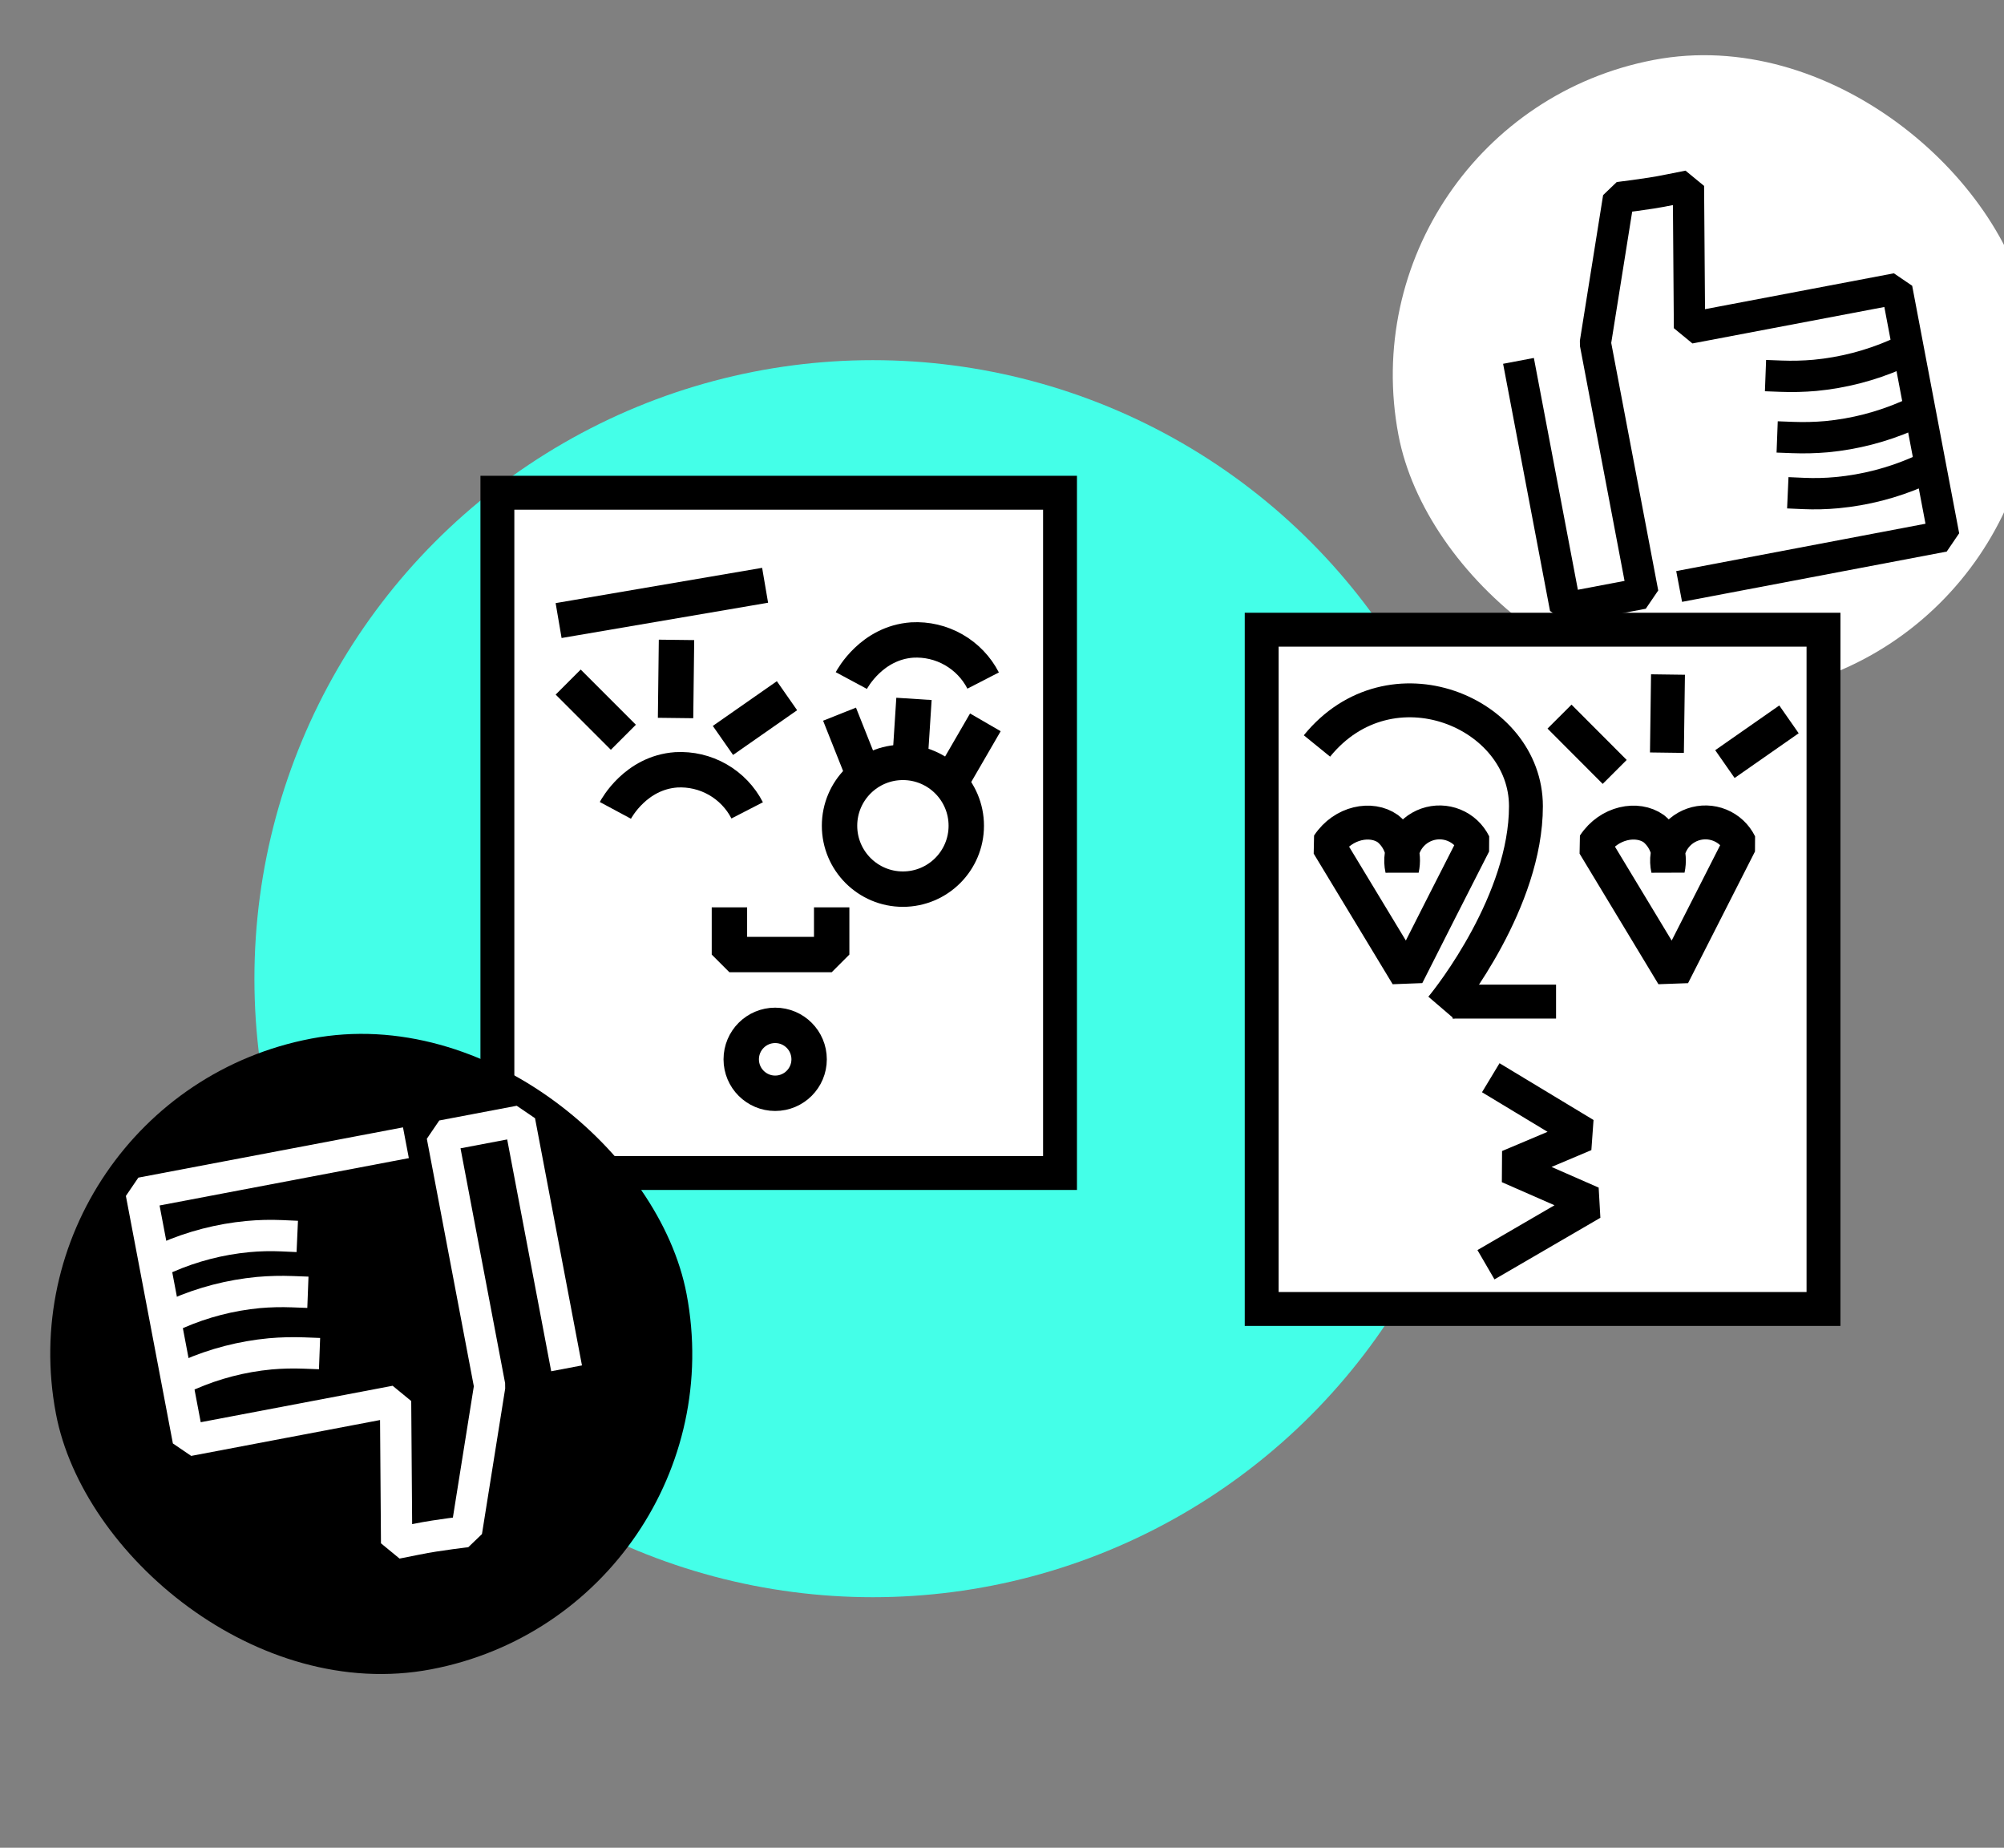
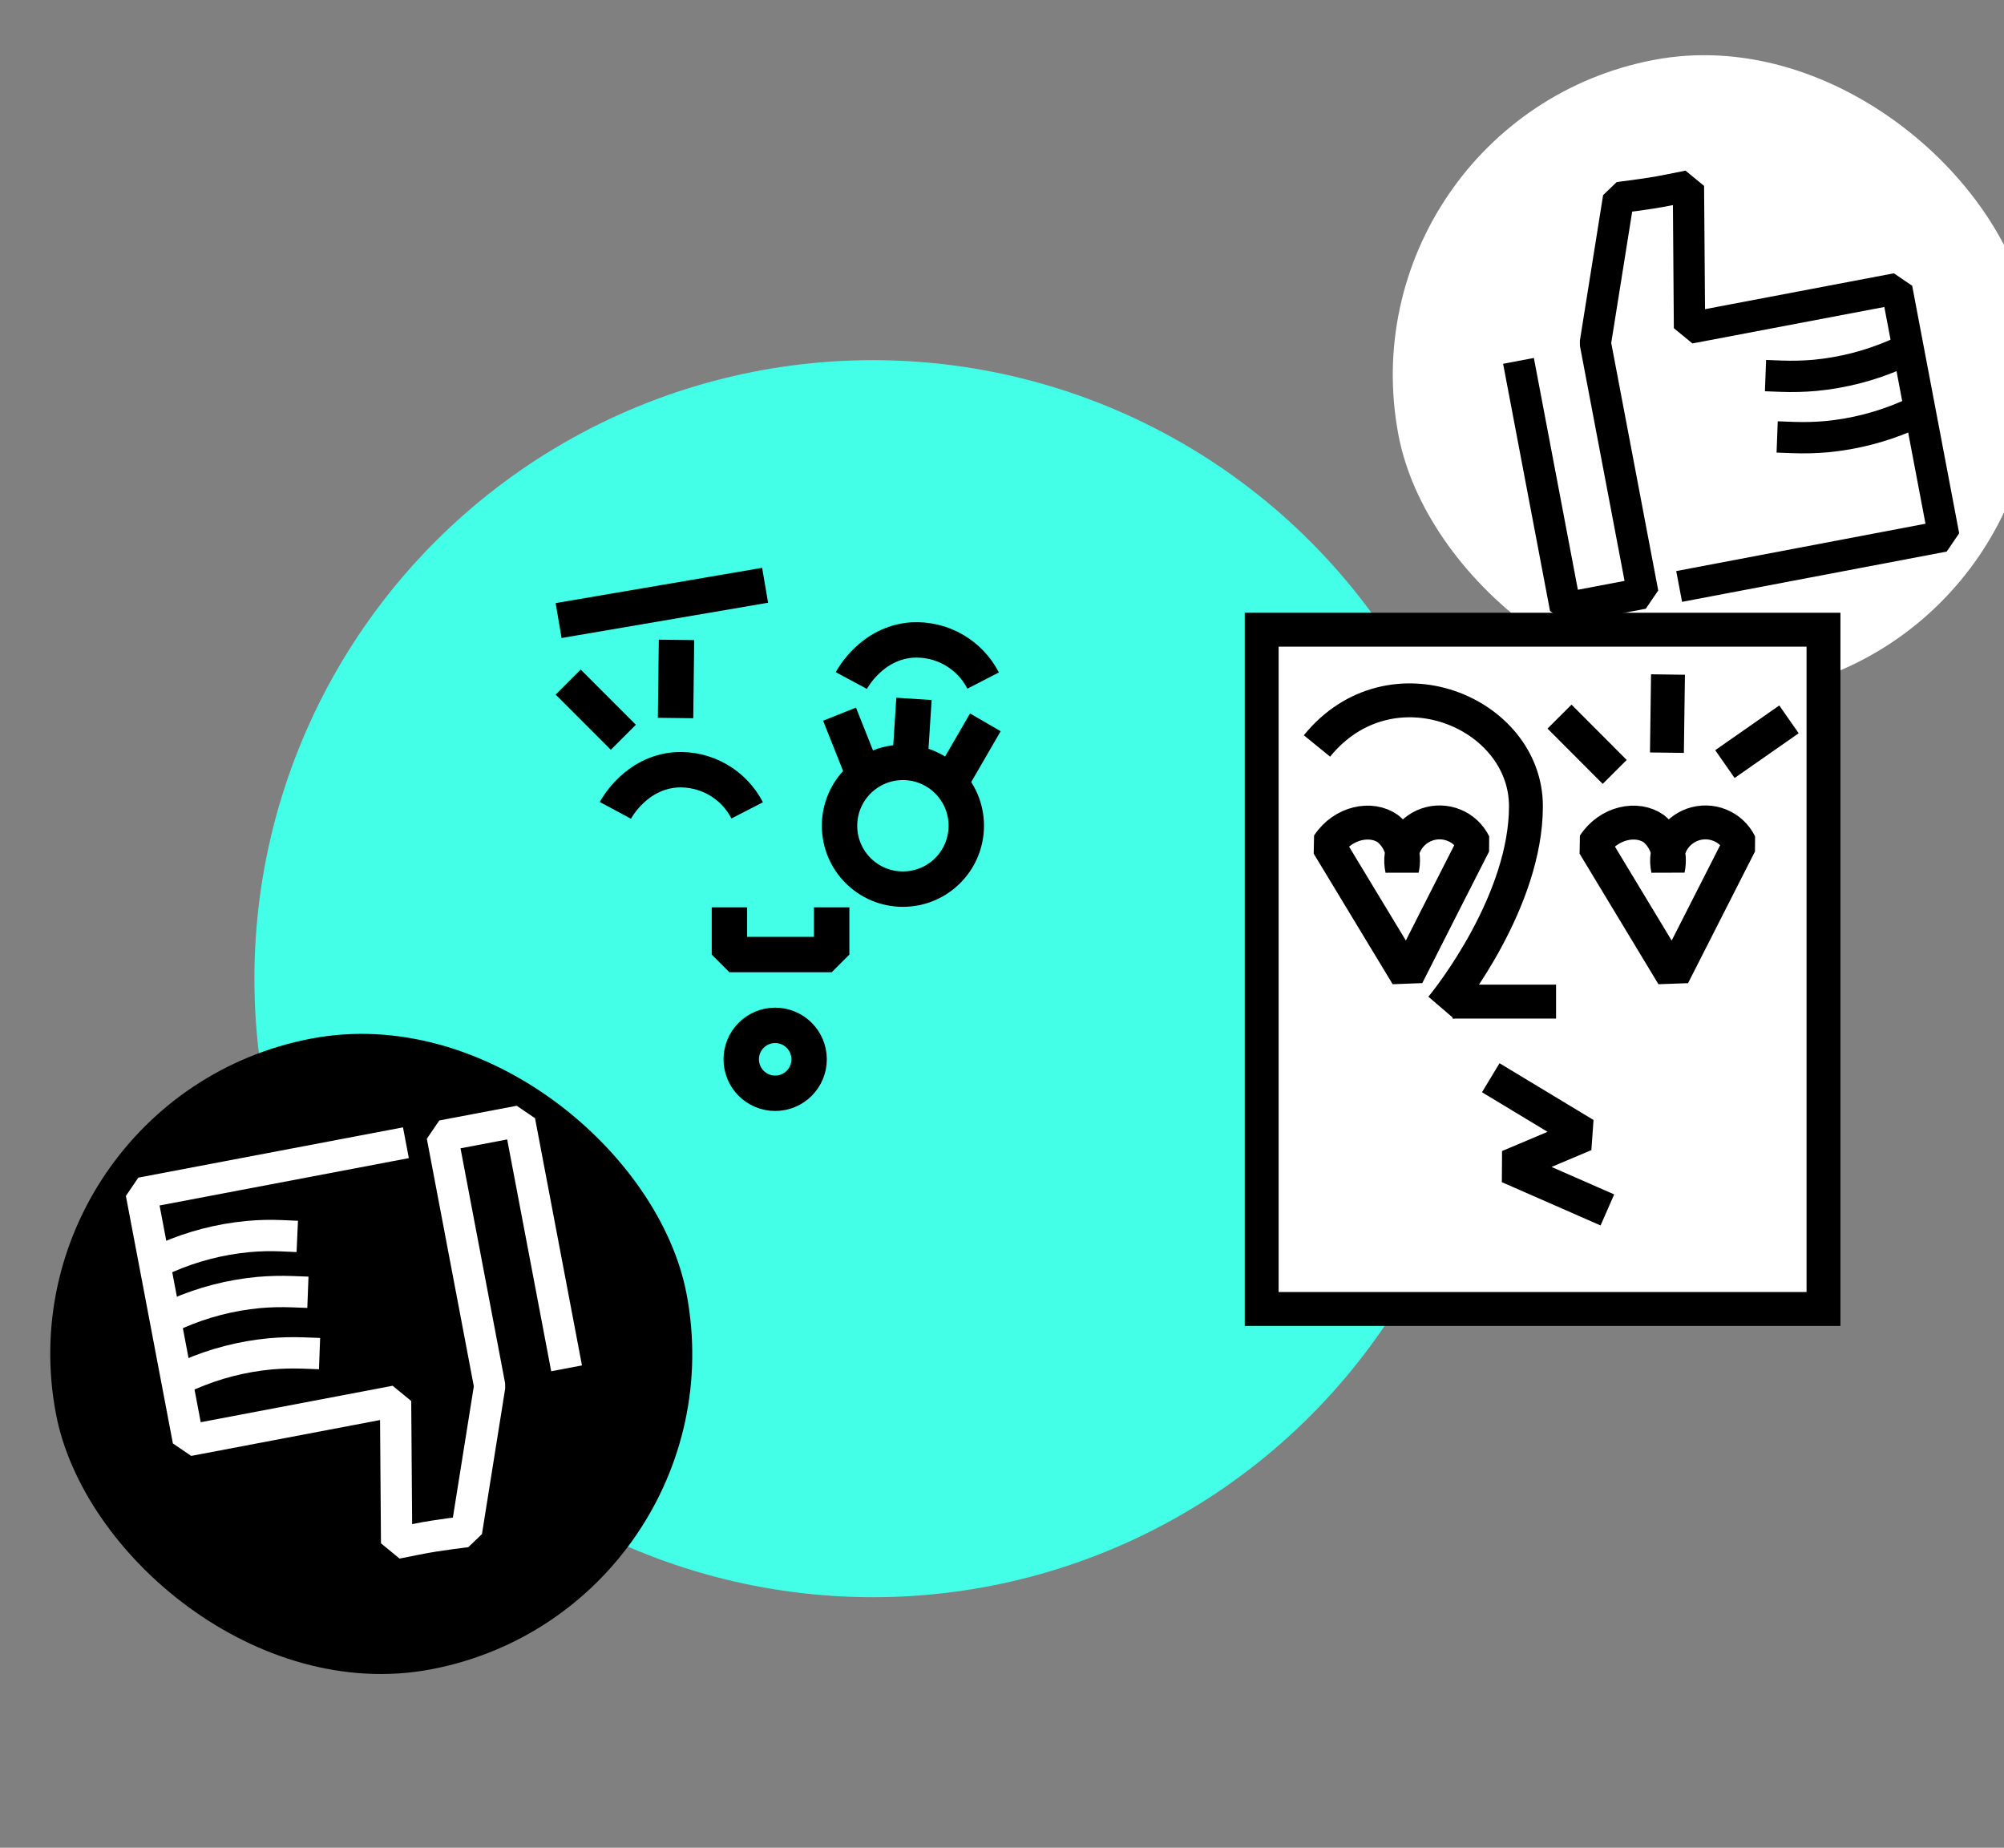
<svg xmlns="http://www.w3.org/2000/svg" width="256" height="236" viewBox="0 0 256 236" fill="none">
  <rect x="0" y="0" width="256" height="236" fill="#808080" stroke="none" />
  <g clip-path="url(#clip0_5927_5558)">
    <rect x="170.998" y="15.3" width="82" height="82" rx="41" transform="rotate(-10.753 170.998 15.3)" fill="white" />
    <path d="M194.351 48.057L199.973 77.664L209.865 75.786L203.796 43.829L206.763 25.236C208.117 25.078 209.483 24.878 210.907 24.667C212.331 24.456 214.159 24.05 215.688 23.759L215.825 41.901L242.306 36.872L248.309 68.484L216.466 74.532" stroke="black" stroke-width="4" stroke-linecap="square" stroke-linejoin="bevel" />
    <path d="M242.226 45.258C238.931 46.697 235.426 47.603 231.845 47.942C230.411 48.067 228.971 48.103 227.533 48.049" stroke="black" stroke-width="4" stroke-linecap="square" stroke-linejoin="bevel" />
    <path d="M243.714 53.092C240.419 54.53 236.914 55.436 233.333 55.775C231.899 55.901 230.459 55.936 229.021 55.882" stroke="black" stroke-width="4" stroke-linecap="square" stroke-linejoin="bevel" />
-     <path d="M245.071 60.237C241.777 61.676 238.272 62.582 234.691 62.921C233.257 63.056 231.816 63.092 230.379 63.028" stroke="black" stroke-width="4" stroke-linecap="square" stroke-linejoin="bevel" />
    <circle cx="111.5" cy="125" r="79" fill="#44FFE8" />
-     <path d="M135.411 62.934H63.539V149.82H135.411V62.934Z" fill="white" stroke="black" stroke-width="4.33" stroke-miterlimit="10" />
    <path d="M79.63 94.165L72.582 87.117" stroke="black" stroke-width="4.521" stroke-miterlimit="10" />
    <path d="M86.299 91.706L86.42 81.728" stroke="black" stroke-width="4.521" stroke-miterlimit="10" />
-     <path d="M92.352 94.57L100.534 88.858" stroke="black" stroke-width="4.521" stroke-miterlimit="10" />
    <path d="M73.588 78.879L95.51 75.135" stroke="black" stroke-width="4.521" stroke-linecap="square" stroke-linejoin="bevel" />
    <path d="M108.754 86.922C108.886 86.676 111.359 82.11 116.526 81.743C118.376 81.638 120.217 82.07 121.826 82.99C123.435 83.909 124.743 85.275 125.591 86.922" stroke="black" stroke-width="4.521" stroke-miterlimit="10" stroke-linejoin="bevel" />
    <path d="M78.611 103.503C78.744 103.256 81.216 98.691 86.383 98.324C88.233 98.218 90.074 98.651 91.683 99.57C93.292 100.49 94.6 101.856 95.448 103.503" stroke="black" stroke-width="4.521" stroke-miterlimit="10" stroke-linejoin="bevel" />
    <path d="M93.18 115.891V121.92H106.242V115.891" stroke="black" stroke-width="4.521" stroke-linejoin="bevel" />
    <path d="M115.341 113.563C119.812 113.563 123.437 109.939 123.437 105.468C123.437 100.997 119.812 97.373 115.341 97.373C110.871 97.373 107.246 100.997 107.246 105.468C107.246 109.939 110.871 113.563 115.341 113.563Z" stroke="black" stroke-width="4.521" stroke-miterlimit="10" stroke-linejoin="bevel" />
    <path d="M107.246 91.216L110.375 99.082" stroke="black" stroke-width="4.521" stroke-miterlimit="10" stroke-linejoin="bevel" />
    <path d="M116.755 89.264L116.23 97.427" stroke="black" stroke-width="4.521" stroke-miterlimit="10" stroke-linejoin="bevel" />
    <path d="M125.874 92.26L121.352 100.06Z" fill="white" />
    <path d="M125.874 92.26L121.352 100.06" stroke="black" stroke-width="4.521" stroke-miterlimit="10" stroke-linejoin="bevel" />
    <path d="M99.024 139.636C101.419 139.636 103.361 137.694 103.361 135.299C103.361 132.904 101.419 130.962 99.024 130.962C96.629 130.962 94.688 132.904 94.688 135.299C94.688 137.694 96.629 139.636 99.024 139.636Z" stroke="black" stroke-width="4.521" stroke-miterlimit="10" stroke-linejoin="bevel" />
    <path d="M232.942 80.427H161.174V167.186H232.942V80.427Z" fill="white" stroke="black" stroke-width="4.33" stroke-miterlimit="10" />
    <path d="M220.348 97.592L228.532 91.879" stroke="black" stroke-width="4.33" stroke-miterlimit="10" />
    <path d="M184.108 128.707C185.262 127.36 194.93 115 194.93 102.973C194.93 90.946 177.614 83.731 168.234 95.277" stroke="black" stroke-width="4.329" stroke-linejoin="bevel" />
    <path d="M185.551 127.928H198.778" stroke="black" stroke-width="4.329" stroke-linejoin="bevel" />
    <path d="M206.269 98.592L199.219 91.529" stroke="black" stroke-width="4.33" stroke-miterlimit="10" />
    <path d="M212.941 96.134L213.076 86.153" stroke="black" stroke-width="4.33" stroke-miterlimit="10" />
-     <path d="M192.29 138.77L202.446 144.902L192.722 149.007L203.351 153.667L191.695 160.447" stroke="black" stroke-width="4.33" stroke-linecap="square" stroke-linejoin="bevel" />
+     <path d="M192.29 138.77L202.446 144.902L192.722 149.007L203.351 153.667" stroke="black" stroke-width="4.33" stroke-linecap="square" stroke-linejoin="bevel" />
    <path d="M179.758 124.589L169.67 107.91C171.601 104.993 175.194 104.344 177.3 105.843C178.05 106.451 178.616 107.256 178.936 108.167C179.255 109.078 179.316 110.059 179.11 111.002C178.851 109.832 179.03 108.608 179.612 107.56C180.194 106.512 181.14 105.715 182.271 105.317C183.402 104.92 184.639 104.95 185.749 105.403C186.859 105.856 187.764 106.7 188.294 107.775C185.431 113.384 182.586 118.989 179.758 124.589Z" stroke="black" stroke-width="4.33" stroke-linecap="square" stroke-linejoin="bevel" />
    <path d="M213.71 124.589L203.635 107.91C205.553 104.993 209.158 104.344 211.265 105.843C212.013 106.453 212.577 107.258 212.896 108.168C213.216 109.078 213.278 110.059 213.075 111.002C212.816 109.832 212.994 108.608 213.577 107.56C214.159 106.512 215.105 105.715 216.236 105.317C217.367 104.92 218.604 104.95 219.714 105.403C220.823 105.856 221.729 106.7 222.259 107.775C219.414 113.384 216.564 118.989 213.71 124.589Z" fill="white" stroke="black" stroke-width="4.33" stroke-linecap="square" stroke-linejoin="bevel" />
    <rect x="95.357" y="205.56" width="82" height="82" rx="41" transform="rotate(169.247 95.357 205.56)" fill="black" />
    <path d="M72.005 172.803L66.382 143.196L56.49 145.074L62.559 177.031L59.592 195.623C58.238 195.782 56.873 195.982 55.449 196.193C54.025 196.404 52.196 196.81 50.667 197.101L50.531 178.959L24.05 183.988L18.046 152.375L49.889 146.328" stroke="white" stroke-width="4" stroke-linecap="square" stroke-linejoin="bevel" />
    <path d="M24.13 175.602C27.424 174.163 30.929 173.257 34.51 172.918C35.944 172.793 37.385 172.757 38.822 172.811" stroke="white" stroke-width="4" stroke-linecap="square" stroke-linejoin="bevel" />
    <path d="M22.642 167.768C25.936 166.33 29.441 165.423 33.022 165.084C34.456 164.959 35.896 164.924 37.334 164.978" stroke="white" stroke-width="4" stroke-linecap="square" stroke-linejoin="bevel" />
    <path d="M21.284 160.622C24.579 159.184 28.084 158.277 31.665 157.938C33.098 157.804 34.539 157.768 35.977 157.832" stroke="white" stroke-width="4" stroke-linecap="square" stroke-linejoin="bevel" />
  </g>
  <defs>
    <clipPath id="clip0_5927_5558">
      <rect width="256" height="236" fill="white" />
    </clipPath>
  </defs>
</svg>